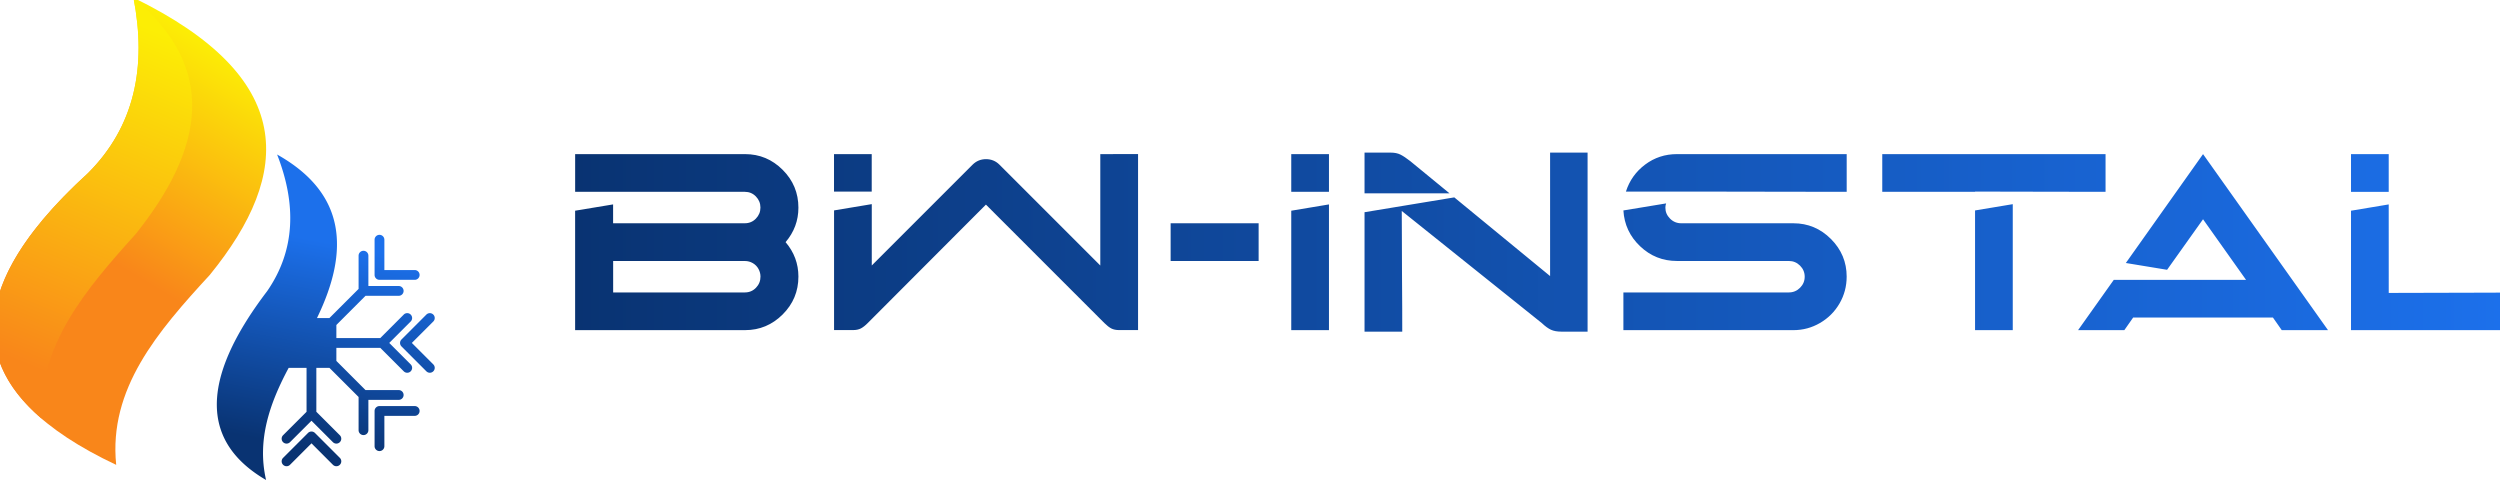
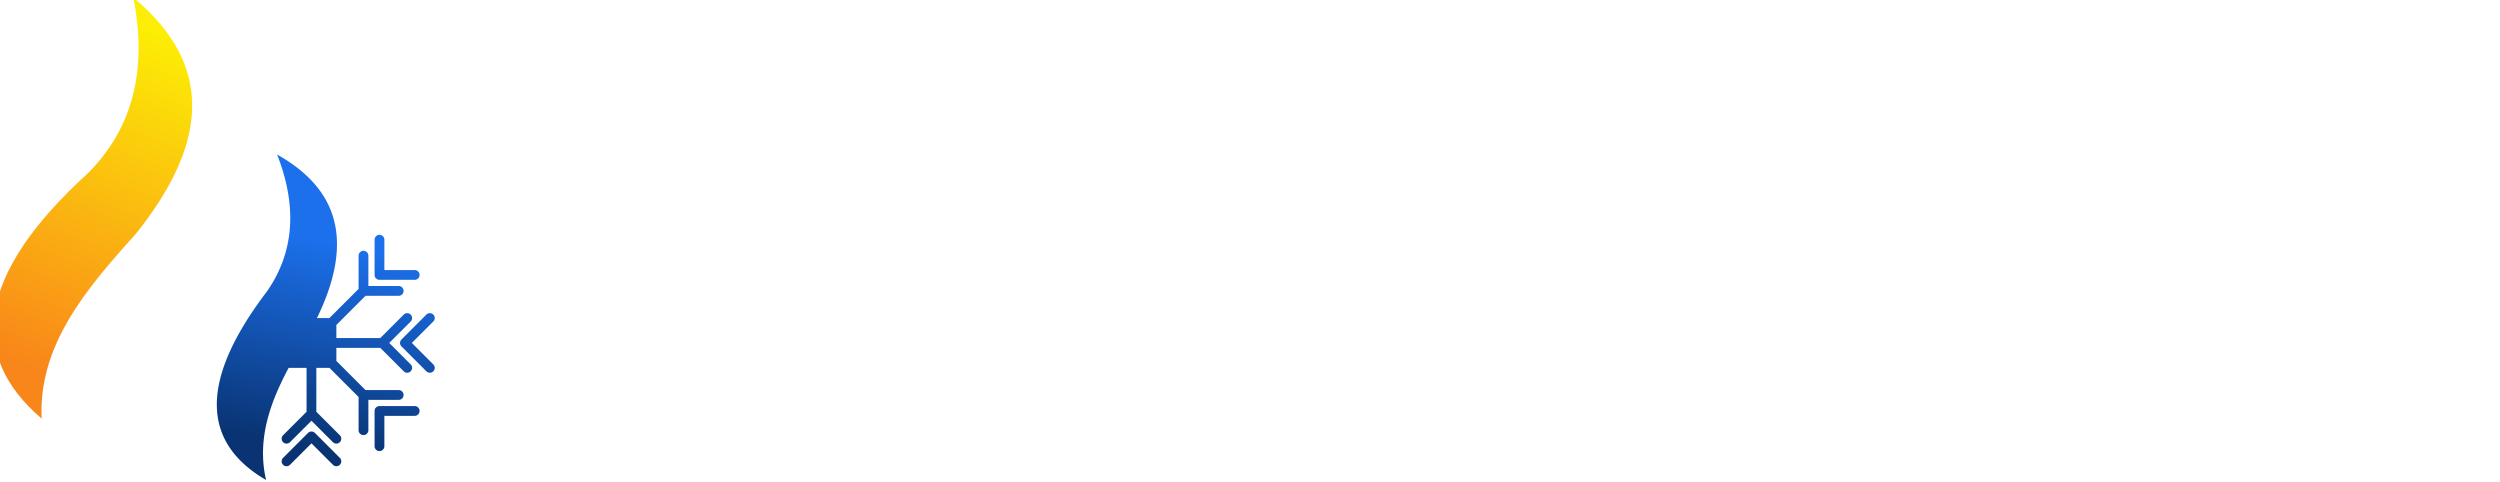
<svg xmlns="http://www.w3.org/2000/svg" xmlns:ns1="http://www.inkscape.org/namespaces/inkscape" xmlns:ns2="http://sodipodi.sourceforge.net/DTD/sodipodi-0.dtd" xmlns:xlink="http://www.w3.org/1999/xlink" width="100mm" height="19.299mm" viewBox="0 0 100 19.299" version="1.1" id="svg1" ns1:version="1.4 (86a8ad7, 2024-10-11)" ns2:docname="BW-Instal Logo.svg">
  <ns2:namedview id="namedview1" pagecolor="#ffffff" bordercolor="#666666" borderopacity="1.0" ns1:showpageshadow="2" ns1:pageopacity="0.0" ns1:pagecheckerboard="0" ns1:deskcolor="#ffffff" ns1:document-units="mm" ns1:zoom="2.0888418" ns1:cx="186.70633" ns1:cy="81.624179" ns1:window-width="1920" ns1:window-height="1009" ns1:window-x="-8" ns1:window-y="-8" ns1:window-maximized="1" ns1:current-layer="layer1" />
  <defs id="defs1">
    <linearGradient ns1:collect="always" xlink:href="#linearGradient95" id="linearGradient6956" gradientUnits="userSpaceOnUse" x1="731.226" y1="-70.906" x2="832.321" y2="-70.906" gradientTransform="matrix(0.847,0,0,0.847,-299.627,263.663)" />
    <linearGradient id="linearGradient95" ns1:collect="always">
      <stop style="stop-color:#093372;stop-opacity:1;" offset="0" id="stop95" />
      <stop style="stop-color:#1c70eb;stop-opacity:1;" offset="1" id="stop96" />
    </linearGradient>
    <linearGradient ns1:collect="always" xlink:href="#linearGradient33" id="linearGradient6958" gradientUnits="userSpaceOnUse" gradientTransform="translate(-61.926,20.215)" x1="694.244" y1="-65.087" x2="706.316" y2="-85.292" />
    <linearGradient id="linearGradient33" ns1:collect="always">
      <stop style="stop-color:#f9861a;stop-opacity:1;" offset="0" id="stop33" />
      <stop style="stop-color:#fcee05;stop-opacity:1;" offset="1" id="stop34" />
    </linearGradient>
    <linearGradient ns1:collect="always" xlink:href="#linearGradient33" id="linearGradient6960" gradientUnits="userSpaceOnUse" gradientTransform="translate(-61.926,20.215)" x1="683.401" y1="-56.515" x2="696.843" y2="-89.119" />
    <linearGradient ns1:collect="always" xlink:href="#linearGradient95" id="linearGradient6962" gradientUnits="userSpaceOnUse" x1="645.391" y1="-28.95" x2="649.134" y2="-48.885" />
  </defs>
  <g ns1:label="Warstwa 1" ns1:groupmode="layer" id="layer1">
    <g id="g1" transform="matrix(0.9,0,0,0.9,-264.744,-173.56)" style="stroke-width:1.111">
-       <path id="path6818-7" style="fill:url(#linearGradient6956);fill-opacity:1;stroke-width:0.294" d="m 354.806,199.627 v 1.81 h 3.777 l -1.743,-1.43 c -0.171,-0.134 -0.317,-0.231 -0.436,-0.291 -0.119,-0.059 -0.265,-0.089 -0.436,-0.089 z m 8.247,0 v 1.358 1.397 1.341 1.391 l -4.258,-3.497 -3.989,0.659 v 5.308 h 1.676 c 0,-0.514 0,-1.375 -0.011,-2.582 0,-1.207 -0.011,-2.134 -0.011,-2.782 l 6.225,4.984 c 0.149,0.142 0.285,0.24 0.407,0.296 0.123,0.056 0.277,0.084 0.464,0.084 h 1.163 v -7.957 z m -43.331,0.067 v 1.676 h 7.543 c 0.194,0 0.357,0.069 0.491,0.207 0.134,0.138 0.201,0.302 0.201,0.492 0,0.19 -0.067,0.353 -0.201,0.491 -0.134,0.138 -0.298,0.207 -0.491,0.207 h -5.856 v -0.838 l -1.688,0.28 v 5.308 h 7.554 c 0.648,0 1.205,-0.233 1.671,-0.698 0.466,-0.466 0.699,-1.026 0.699,-1.682 0,-0.574 -0.19,-1.084 -0.57,-1.531 0.38,-0.447 0.57,-0.957 0.57,-1.531 0,-0.655 -0.233,-1.216 -0.699,-1.682 -0.466,-0.465 -1.022,-0.699 -1.671,-0.699 z m 11.505,0 v 1.665 h 1.676 v -1.665 z m 11.835,0 v 4.951 l -4.481,-4.481 c -0.164,-0.164 -0.363,-0.246 -0.598,-0.246 -0.235,0 -0.434,0.083 -0.598,0.246 -0.365,0.365 -0.823,0.823 -1.374,1.374 -0.551,0.551 -1.092,1.092 -1.62,1.62 l -1.486,1.486 v -2.727 l -1.676,0.279 v 5.319 h 0.838 c 0.141,0 0.259,-0.024 0.352,-0.073 0.093,-0.048 0.196,-0.128 0.307,-0.24 l 5.253,-5.264 5.264,5.264 c 0.112,0.112 0.214,0.191 0.307,0.24 0.093,0.049 0.21,0.073 0.352,0.073 h 0.838 v -7.823 z m 8.487,0 v 1.676 h 1.676 v -1.676 z m 17.143,0 c -0.529,0 -1,0.154 -1.414,0.464 -0.413,0.309 -0.698,0.71 -0.855,1.201 h 3.168 c 1.158,0 2.317,0.002 3.476,0.006 1.158,0.002 2.215,0.005 3.168,0.005 v -1.676 z m 9.124,0 v 1.676 h 4.124 v -0.011 c 0.685,0 1.678,0.002 2.978,0.006 1.3,0.002 2.241,0.005 2.822,0.005 v -1.676 z m 14.257,0 -3.431,4.839 1.833,0.302 1.598,-2.246 1.911,2.693 h -5.878 l -1.587,2.235 h 2.056 l 0.391,-0.559 h 6.214 l 0.391,0.559 h 2.056 z m 6.576,4.5e-4 v 1.676 h 1.676 v -1.676 z m -30.438,2.19 -1.9,0.313 c 0.037,0.626 0.285,1.157 0.743,1.592 0.458,0.436 1.004,0.654 1.637,0.654 h 2.486 2.487 c 0.194,0 0.36,0.069 0.498,0.207 0.138,0.138 0.207,0.302 0.207,0.492 0,0.19 -0.069,0.354 -0.207,0.492 -0.138,0.138 -0.304,0.207 -0.497,0.207 h -7.354 v 1.676 h 7.555 c 0.424,0 0.819,-0.106 1.184,-0.319 0.365,-0.212 0.654,-0.501 0.866,-0.866 0.212,-0.365 0.318,-0.763 0.318,-1.195 0,-0.648 -0.233,-1.205 -0.698,-1.671 -0.466,-0.466 -1.022,-0.699 -1.671,-0.699 h -4.984 c -0.194,0 -0.36,-0.069 -0.497,-0.207 -0.138,-0.138 -0.207,-0.299 -0.207,-0.486 0,-0.067 0.011,-0.131 0.033,-0.19 z m 15.405,0.034 -1.676,0.279 v 5.319 h 1.676 z m -30.391,0.011 -1.676,0.28 v 5.308 h 1.676 z m 47.1,0 -1.676,0.28 v 5.308 h 6.702 v -1.668 c -0.315,8.5e-4 -0.543,0.002 -0.896,0.003 -1.986,0.007 -3.362,0.011 -4.129,0.011 z m -54.137,0.839 v 1.676 h 3.911 v -1.676 z m -24.777,1.676 h 5.856 c 0.127,0 0.244,0.032 0.352,0.095 0.108,0.063 0.192,0.149 0.251,0.257 0.059,0.108 0.089,0.222 0.089,0.341 0,0.194 -0.067,0.359 -0.201,0.497 -0.134,0.138 -0.298,0.207 -0.491,0.207 h -5.856 z" />
      <g id="g6844-9" transform="matrix(0.451,0,0,0.451,-66.264,-54.711)" style="stroke-width:2.462">
        <g id="g6842-5" transform="translate(181.003,621.431)" style="stroke-width:2.462">
-           <path style="fill:url(#linearGradient6958);stroke:none;stroke-width:0.651px;stroke-linecap:butt;stroke-linejoin:miter;stroke-opacity:1" d="m 631.315,-72.754 c 1.334,6.852 0.097,12.713 -4.478,17.286 -13.79,12.564 -11.727,21.917 2.777,28.751 -0.764,-7.494 4.071,-13.125 9.225,-18.719 8.223,-10.105 8.546,-19.475 -7.524,-27.318 z" id="path6836-6" ns2:nodetypes="ccccc" />
          <path id="path6838-1" style="fill:url(#linearGradient6960);fill-opacity:1;stroke:none;stroke-width:0.651px;stroke-linecap:butt;stroke-linejoin:miter;stroke-opacity:1" d="m 631.315,-72.754 c 1.33,6.848 0.094,12.715 -4.479,17.286 -10.947,9.974 -11.894,17.922 -4.568,24.195 -0.329,-7.209 4.329,-12.729 9.286,-18.213 6.701,-8.396 8.151,-16.304 -0.239,-23.268 z" ns2:nodetypes="ccccc" />
          <path id="path6840-3" style="fill:url(#linearGradient6962);fill-opacity:1;stroke:none;stroke-width:0.651px;stroke-linecap:butt;stroke-linejoin:miter;stroke-opacity:1" d="m 645.471,-57.3 c 1.92,4.911 1.799,9.442 -0.98,13.463 -6.784,8.905 -6.407,14.944 -0.107,18.612 -0.903,-3.919 0.337,-7.524 2.227,-11.052 h 1.762 v 5.2e-4 4.33 l -2.313,2.31 a 0.482,0.482 0 0 0 0,0.682 0.482,0.482 0 0 0 0.684,0 l 2.114,-2.111 2.111,2.111 a 0.482,0.482 0 0 0 0.684,0 0.482,0.482 0 0 0 0,-0.682 l -2.315,-2.313 v -4.328 -5.2e-4 h 1.289 l 2.874,2.872 v 3.272 a 0.482,0.482 0 0 0 0.482,0.482 0.482,0.482 0 0 0 0.483,-0.482 v -2.988 h 2.988 a 0.482,0.482 0 0 0 0.483,-0.483 0.482,0.482 0 0 0 -0.483,-0.482 h -3.271 l -2.872,-2.874 v -1.288 h 5.2e-4 4.328 l 2.312,2.313 a 0.482,0.482 0 0 0 0.684,0 0.482,0.482 0 0 0 0,-0.682 l -2.113,-2.114 2.113,-2.113 a 0.482,0.482 0 0 0 0,-0.682 0.482,0.482 0 0 0 -0.684,0 l -2.311,2.313 h -4.329 -5.2e-4 v -1.289 l 2.874,-2.874 h 3.269 a 0.482,0.482 0 0 0 0.483,-0.482 0.482,0.482 0 0 0 -0.483,-0.483 h -2.988 v -2.988 a 0.482,0.482 0 0 0 -0.483,-0.483 0.482,0.482 0 0 0 -0.482,0.483 v 3.273 l -2.873,2.871 h -1.227 c 3.23,-6.653 2.866,-12.297 -3.93,-16.115 z m 10.088,7.914 a 0.482,0.482 0 0 0 -0.482,0.482 v 3.471 a 0.483,0.483 0 0 0 0.482,0.482 h 3.471 a 0.482,0.482 0 0 0 0.483,-0.482 0.482,0.482 0 0 0 -0.483,-0.483 h -2.988 v -2.988 a 0.482,0.482 0 0 0 -0.483,-0.482 z m 4.887,7.724 a 0.482,0.482 0 0 0 -0.265,0.135 l -2.453,2.455 a 0.483,0.483 0 0 0 0,0.682 l 2.453,2.454 a 0.482,0.482 0 0 0 0.682,0 0.482,0.482 0 0 0 0,-0.682 l -2.114,-2.114 2.114,-2.113 a 0.482,0.482 0 0 0 0,-0.682 0.482,0.482 0 0 0 -0.417,-0.135 z m -4.887,9.151 a 0.483,0.483 0 0 0 -0.482,0.482 v 3.471 a 0.482,0.482 0 0 0 0.482,0.482 0.482,0.482 0 0 0 0.483,-0.482 v -2.988 h 2.988 a 0.482,0.482 0 0 0 0.483,-0.483 0.482,0.482 0 0 0 -0.483,-0.482 z m -6.777,2.514 a 0.483,0.483 0 0 0 -0.266,0.135 l -2.455,2.455 a 0.482,0.482 0 0 0 0,0.682 0.482,0.482 0 0 0 0.684,0 l 2.114,-2.114 2.111,2.114 a 0.482,0.482 0 0 0 0.684,0 0.482,0.482 0 0 0 0,-0.682 l -2.455,-2.455 a 0.483,0.483 0 0 0 -0.416,-0.135 z" />
        </g>
      </g>
    </g>
  </g>
</svg>